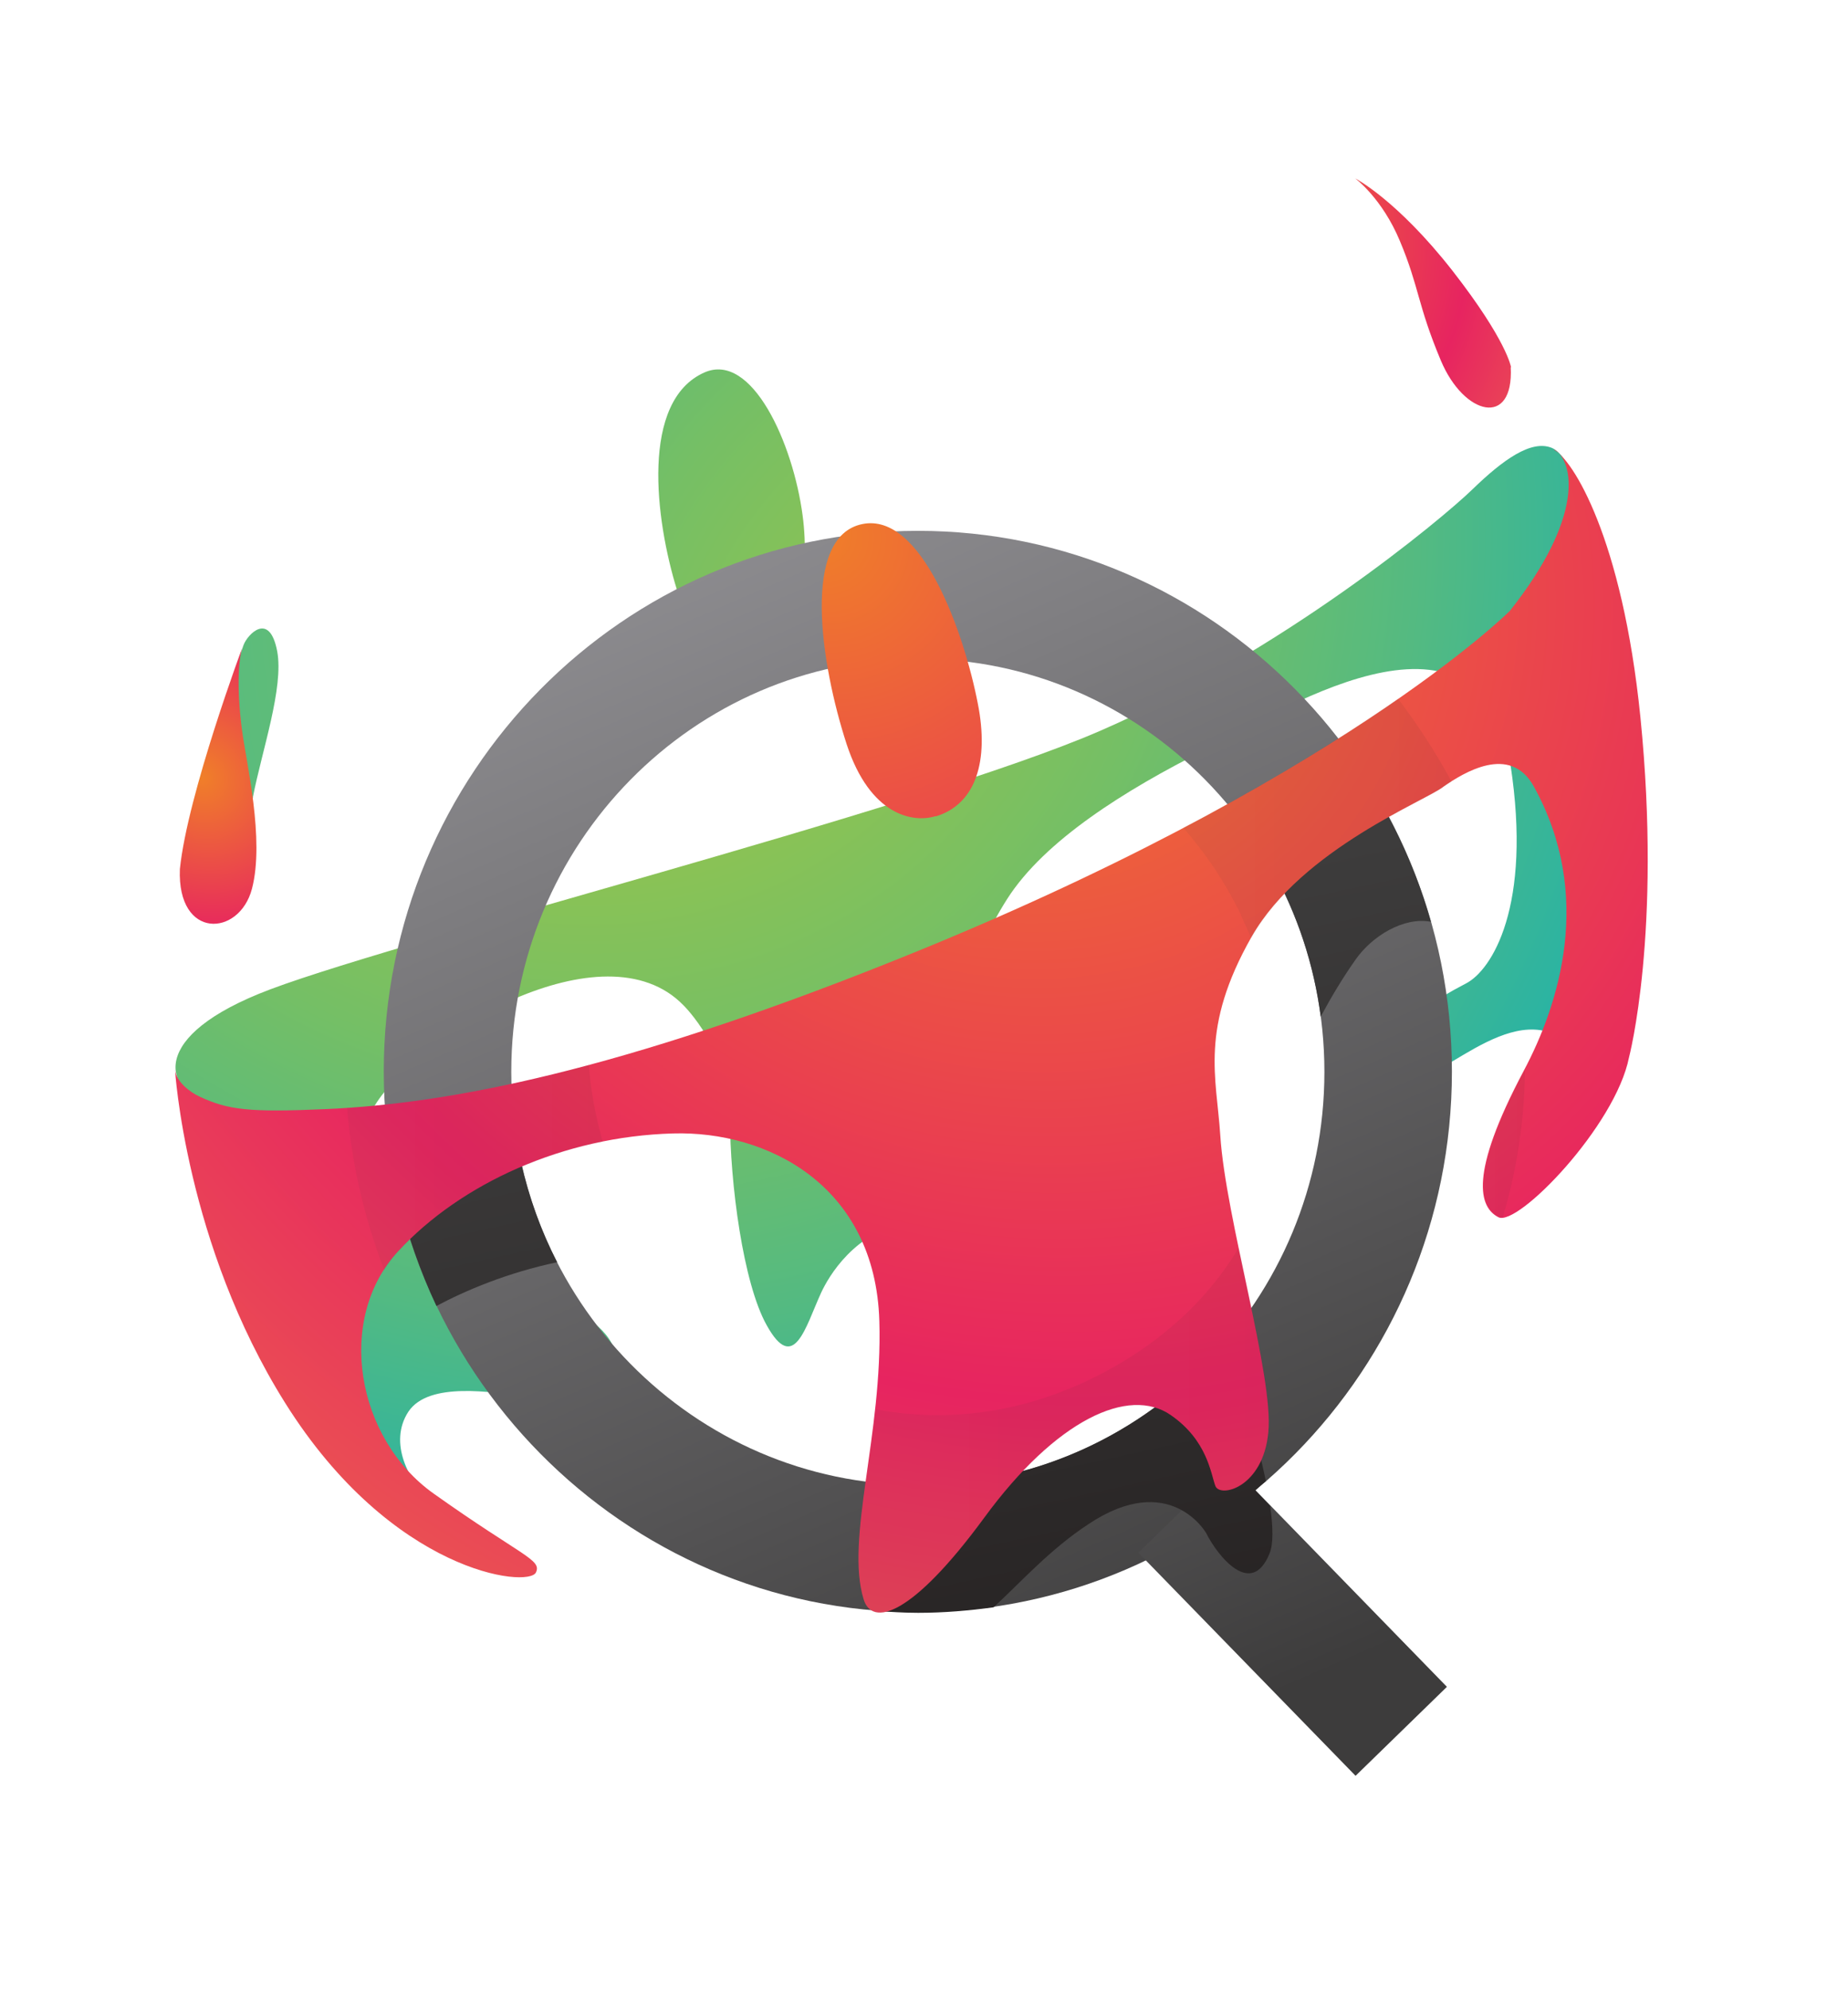
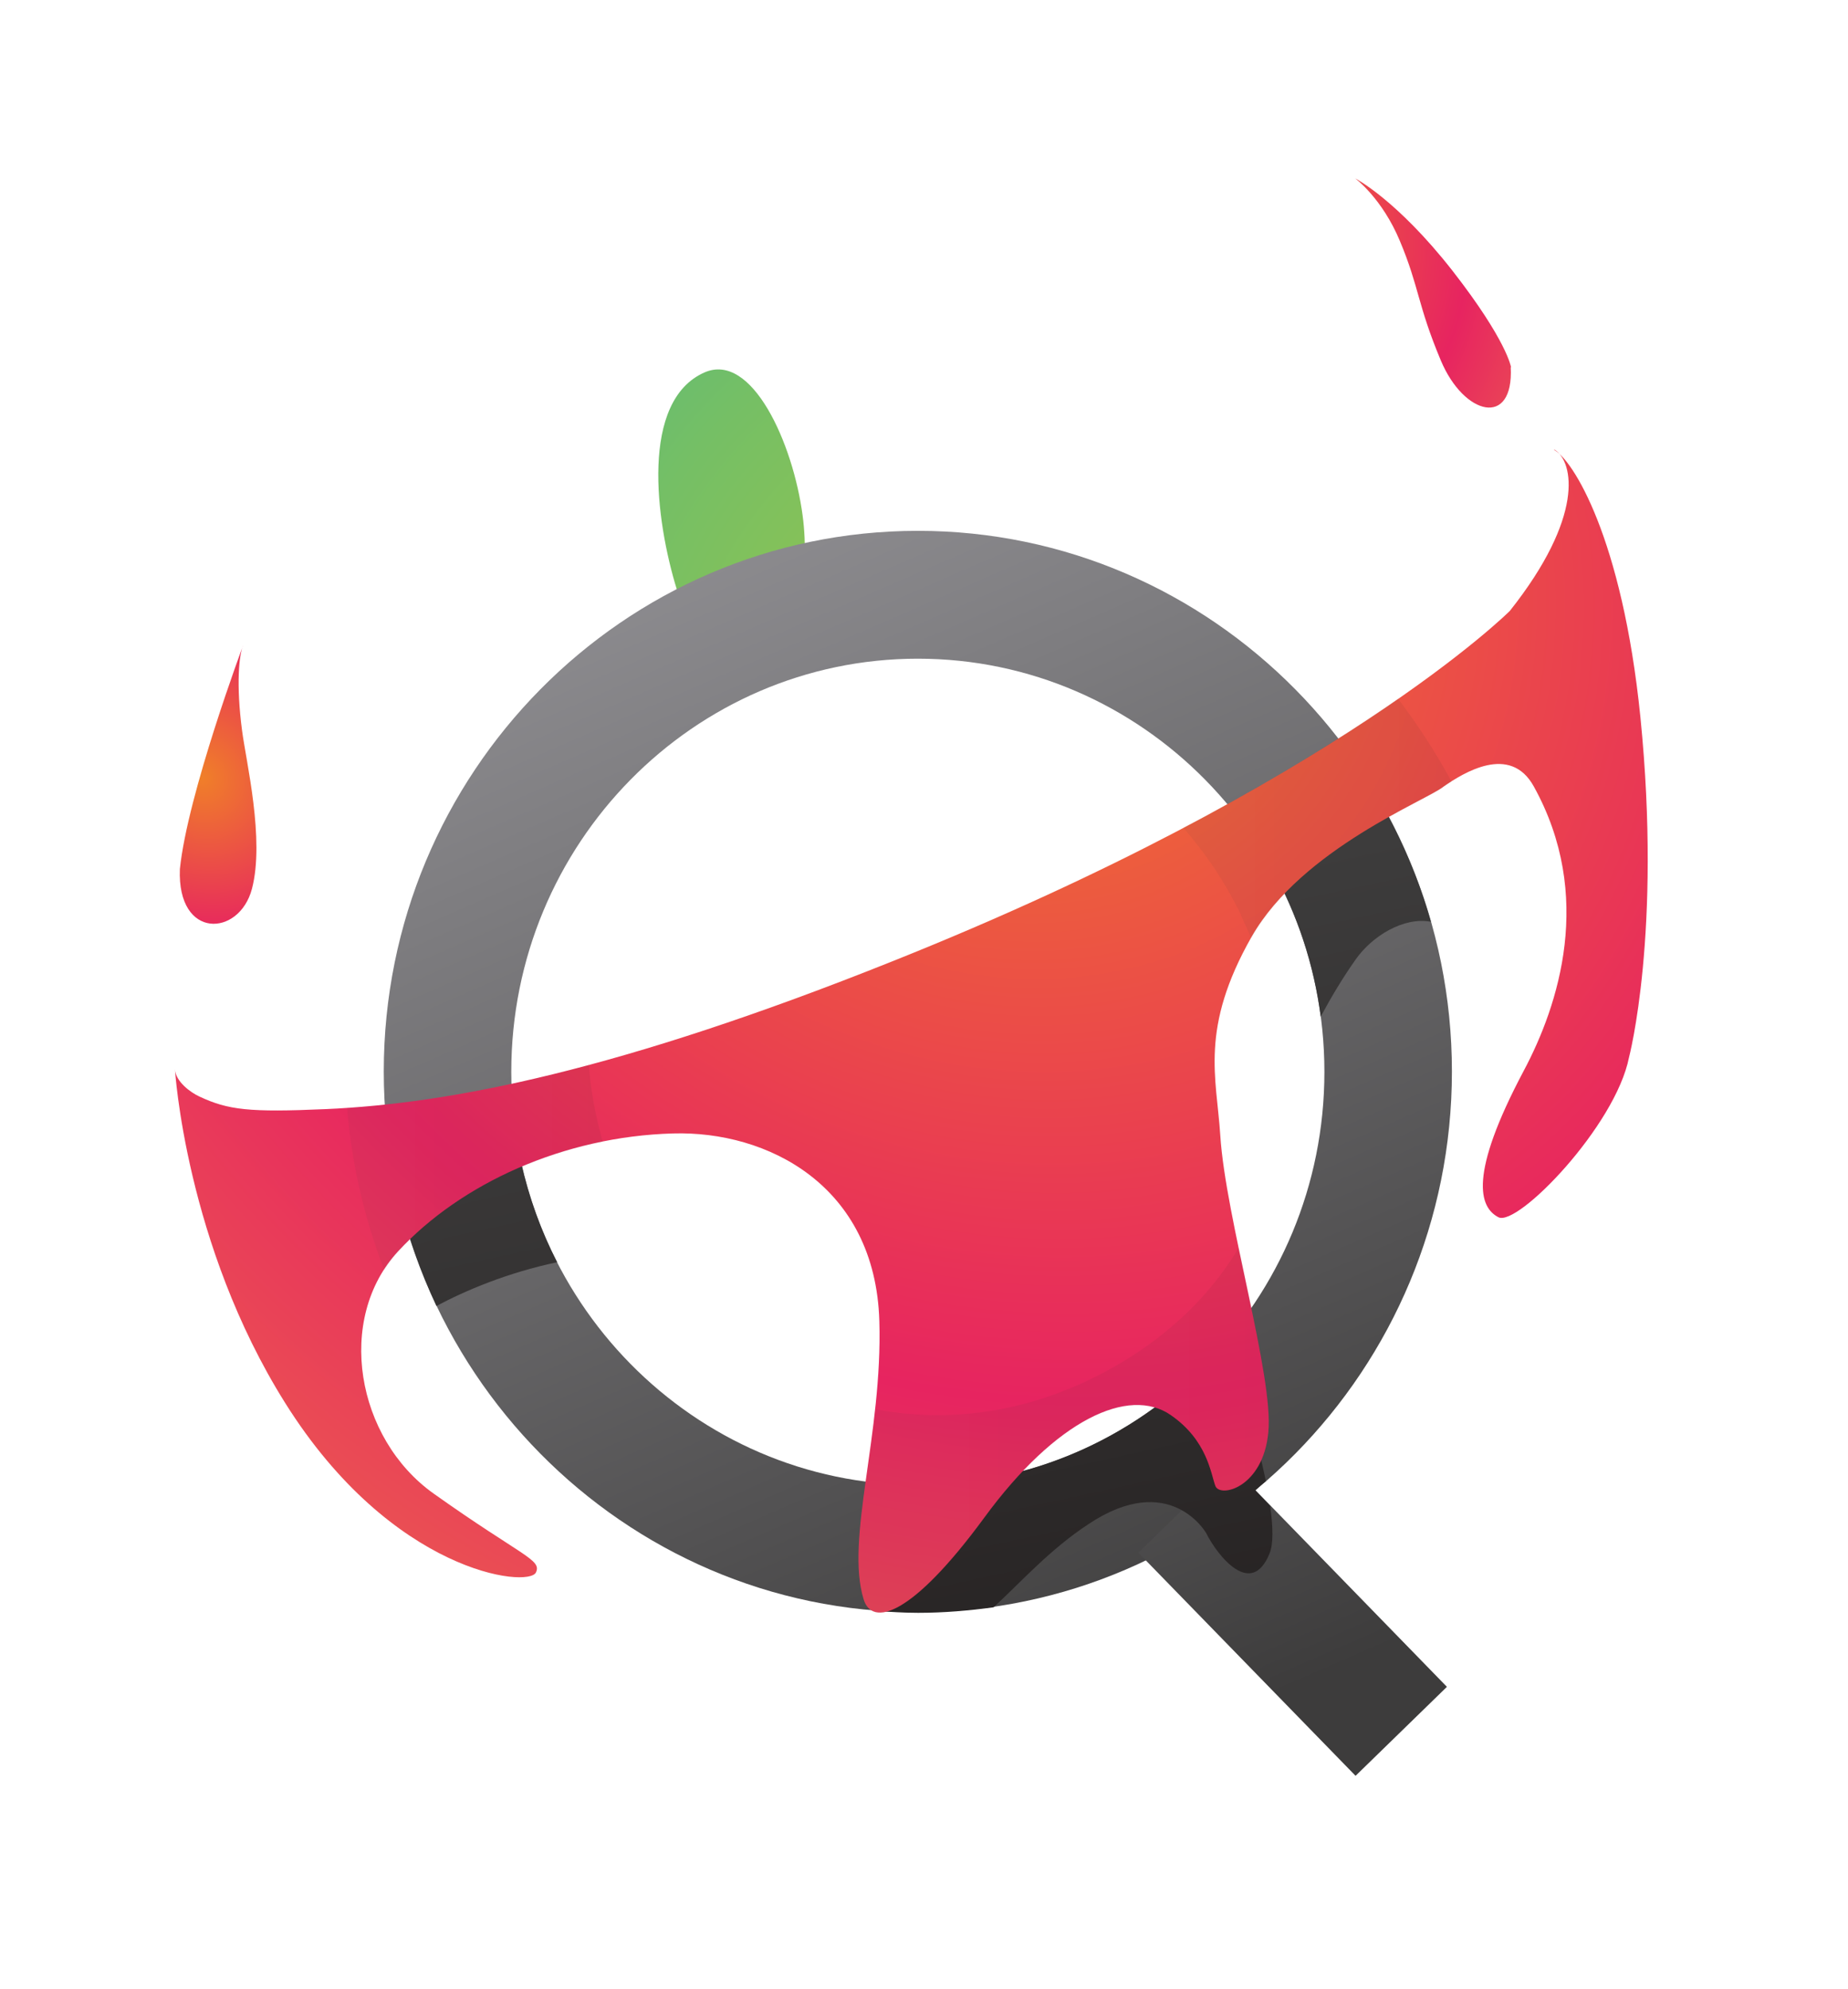
<svg xmlns="http://www.w3.org/2000/svg" xmlns:xlink="http://www.w3.org/1999/xlink" id="Capa_10" viewBox="0 0 60 64.56">
  <defs>
    <style>      .st0 {        fill: url(#linear-gradient2);      }      .st1 {        opacity: .07;      }      .st2 {        fill: url(#linear-gradient1);      }      .st3 {        fill: url(#radial-gradient);      }      .st4 {        fill: url(#radial-gradient5);      }      .st5 {        fill: url(#radial-gradient1);      }      .st6 {        fill: url(#linear-gradient4);      }      .st7 {        fill: url(#linear-gradient5);      }      .st8 {        fill: url(#linear-gradient3);      }      .st9 {        fill: url(#radial-gradient6);      }      .st10 {        fill: url(#radial-gradient2);      }      .st11 {        fill: url(#linear-gradient6);      }      .st12 {        fill: url(#radial-gradient4);      }      .st13 {        fill: url(#radial-gradient3);      }      .st14 {        fill: url(#linear-gradient);      }    </style>
    <radialGradient id="radial-gradient" cx="-5.14" cy="5.41" fx="-5.14" fy="5.41" r="46.63" gradientTransform="translate(22.48 9.2) rotate(-1.03) scale(1.02) skewX(5.01)" gradientUnits="userSpaceOnUse">
      <stop offset="0" stop-color="#a2c742" />
      <stop offset=".12" stop-color="#9cc646" />
      <stop offset=".26" stop-color="#8ec352" />
      <stop offset=".42" stop-color="#75bf65" />
      <stop offset=".59" stop-color="#54ba81" />
      <stop offset=".76" stop-color="#29b3a4" />
      <stop offset=".9" stop-color="#00adc6" />
    </radialGradient>
    <radialGradient id="radial-gradient1" cx="-23.6" cy="12.56" fx="-23.6" fy="12.56" r="42.37" gradientTransform="translate(57.33 9.59) rotate(-10.77) scale(1.01 1.04) skewX(4.78)" xlink:href="#radial-gradient" />
    <radialGradient id="radial-gradient2" cx="35.7" cy="-.69" fx="35.7" fy="-.69" r="62.75" gradientTransform="translate(-.88 18.02) rotate(5.78) scale(1.02) skewX(5)" gradientUnits="userSpaceOnUse">
      <stop offset="0" stop-color="#a2c742" />
      <stop offset="1" stop-color="#00adc6" />
    </radialGradient>
    <linearGradient id="linear-gradient" x1="20.92" y1="14.37" x2="38.67" y2="55.17" gradientUnits="userSpaceOnUse">
      <stop offset="0" stop-color="#949397" />
      <stop offset="1" stop-color="#3d3c3c" />
    </linearGradient>
    <linearGradient id="linear-gradient1" x1="28.12" y1="20.76" x2="42.79" y2="54.46" gradientTransform="translate(48.58 -14.37) rotate(44.24)" xlink:href="#linear-gradient" />
    <linearGradient id="linear-gradient2" x1="28.88" y1="30.62" x2="34.63" y2="57.04" gradientUnits="userSpaceOnUse">
      <stop offset="0" stop-color="#3d3c3c" />
      <stop offset="1" stop-color="#242020" />
    </linearGradient>
    <radialGradient id="radial-gradient3" cx="7.41" cy="6.3" fx="7.41" fy="6.3" r="7.5" gradientTransform="translate(-.88 18.02) rotate(5.78) scale(1.02) skewX(5)" gradientUnits="userSpaceOnUse">
      <stop offset="0" stop-color="#f07f29" />
      <stop offset=".67" stop-color="#e72460" />
      <stop offset="1" stop-color="#eb5751" />
    </radialGradient>
    <radialGradient id="radial-gradient4" cx="8.84" cy="8.86" fx="8.84" fy="8.86" r="40.2" gradientTransform="translate(22.48 9.2) rotate(-1.03) scale(1.02) skewX(5.01)" xlink:href="#radial-gradient3" />
    <radialGradient id="radial-gradient5" cx="15.04" cy="9.02" fx="15.04" fy="9.02" r="12.9" gradientTransform="translate(24.17 -1.2) rotate(-.98) scale(.95 .98) skewX(5.13)" xlink:href="#radial-gradient3" />
    <radialGradient id="radial-gradient6" cx="3.16" cy="8" fx="3.16" fy="8" r="25.4" gradientTransform="translate(22.48 9.2) rotate(-1.03) scale(1.02) skewX(5.01)" xlink:href="#radial-gradient3" />
    <linearGradient id="linear-gradient3" x1="27.89" y1="46.42" x2="41.21" y2="46.42" xlink:href="#linear-gradient2" />
    <linearGradient id="linear-gradient4" x1="48.17" y1="37.12" x2="49.52" y2="37.12" xlink:href="#linear-gradient2" />
    <linearGradient id="linear-gradient5" x1="11.27" y1="37.9" x2="19.57" y2="37.9" xlink:href="#linear-gradient2" />
    <linearGradient id="linear-gradient6" x1="38.42" y1="26.57" x2="47.14" y2="26.57" xlink:href="#linear-gradient2" />
  </defs>
-   <path class="st3" d="M50.84,18.25c.91-1.94.07-3.49-.45-3.71-.67-.28-1.59.38-2.59,1.35-1,.97-6.17,5.27-12.1,7.84-5.93,2.57-23.57,6.99-27.3,8.53-3.73,1.53-2.96,3.26-1.47,3.61.22.05-.14,1.46.17,2.22.79,1.94,4.41,9.35,5.44,10.64,1.02,1.29,1.43-.03,1.43-.03-.69-.61-1.37-1.87-.71-2.88.67-1,2.76-.61,3.69-.52.93.09,3.36.56,3.07-1.23-.3-1.79-3.57-2.17-6.54-3.96-2.96-1.79-1.31-4.23-1.31-4.23,1.39-2.27,7.44-5.91,10.02-3.25,0,0,1.5,1.46,1.51,3.63,0,2.16.43,5.39,1.19,6.75.89,1.61,1.26.06,1.77-1.05.24-.52,1.09-2,2.87-2.31,2.25-.39,2.84.5,4.74,1.46,2.48,1.25-.22-2.98-1.73-5.8-1.37-2.57-1.05-4.23.16-6.13,1.21-1.9,3.84-3.54,6.41-4.83,2.11-1.06,8.99-5.61,9.93.46.71,4.62-.61,6.68-1.44,7.11-2.2,1.14-2.76,2.04-2.17,2.93.68,1.02,3.19-2.26,5.14-1.23l1.13,1.13,1.16-12.1-.41-3.91-1.57-.52Z" />
  <path class="st5" d="M24.32,21.28s-1.64.16-2.34-2.13c-.71-2.29-1.19-6.14.89-7.06,1.54-.68,2.88,2.29,3.19,4.65.24,1.77-.08,4.6-1.74,4.54Z" />
-   <path class="st10" d="M8.21,25.88c.29-1.5,1.01-3.56.79-4.74-.25-1.31-.96-.55-1.09-.21-.13.33-.97,3.06-.79,4.84.18,1.77,1.1.11,1.1.11Z" />
+   <path class="st10" d="M8.21,25.88Z" />
  <path class="st14" d="M29.8,52.33c-9.56,0-17.34-7.87-17.34-17.55s7.78-17.55,17.34-17.55,17.34,7.87,17.34,17.55-7.78,17.55-17.34,17.55h0ZM29.8,21.38c-7.28,0-13.2,6.01-13.2,13.41s5.92,13.41,13.2,13.41,13.2-6.01,13.2-13.41-5.92-13.41-13.2-13.41h0Z" />
  <rect class="st2" x="39.9" y="47.52" width="4.14" height="10.11" transform="translate(-24.78 44.19) rotate(-44.24)" />
  <path class="st0" d="M40.76,48.37c.11-.1.22-.2.34-.29-.31-1.52-.88-3.37-1.28-4.57-2.42,2.87-6.01,4.69-10.01,4.69-.46,0-.92-.02-1.37-.07.04,1.52.04,3.21.02,4.16.45.03.9.06,1.35.06.83,0,1.65-.07,2.45-.18.9-.83,1.82-1.87,3.08-2.7,2.65-1.76,3.82.29,3.82.29.37.74,1.47,2.13,2.06.66.13-.31.11-.87.02-1.54l-.47-.49ZM12.93,38.83c.29,1.24.71,2.43,1.24,3.56.94-.5,2.3-1.08,3.92-1.42-.52-1.01-.91-2.09-1.17-3.23l-4,1.1ZM44.81,26.01l-3.47,2.27c.79,1.43,1.32,3.03,1.54,4.72.32-.6.7-1.24,1.13-1.85.53-.76,1.56-1.4,2.45-1.23-.39-1.38-.95-2.69-1.65-3.91Z" />
  <path class="st13" d="M7.9,20.93s-1.81,4.84-2.06,7.28c-.09,2.3,1.93,2.2,2.34.64.42-1.6-.19-4.13-.32-5.13-.2-1.51-.1-2.48.04-2.79Z" />
  <path class="st12" d="M50.48,14.6c.62.4.96,2.18-1.46,5.23,0,0-5.62,5.61-20.04,11.37-8.9,3.56-14.36,4.62-18.4,4.8-2.49.11-3.17.03-4.11-.41-.28-.13-.77-.48-.79-.89h0s.34,5.68,3.58,10.84c3.47,5.53,7.9,6.01,8.14,5.5.2-.42-.45-.52-3.32-2.56-2.52-1.79-3.19-5.67-1.15-7.87,2.04-2.2,5.37-3.72,8.92-3.82,3.06-.09,6.57,1.68,6.7,6.09.11,3.67-1.11,7.08-.51,9.03.27.9,1.56.56,3.91-2.64,2.34-3.2,4.7-4.28,6.06-3.34,1.19.82,1.3,1.9,1.45,2.3.15.4,1.55.06,1.72-1.74.18-1.8-1.39-6.96-1.56-9.63-.12-1.89-.68-3.47,1.02-6.46,1.63-2.85,5.72-4.44,6.23-4.87.64-.44,2.16-1.4,2.93,0,1.96,3.54.81,7.09-.33,9.23-1.8,3.39-1.44,4.43-.82,4.75.62.32,3.8-2.96,4.24-5.19,0,0,1.07-4.05.37-11.04-.59-5.84-2.21-8.38-2.81-8.68Z" />
  <path class="st4" d="M49.06,11.92s-.13-.86-1.9-3.13c-1.8-2.3-3.16-3-3.16-3,0,0,.87.64,1.45,2.03.63,1.5.57,2.07,1.33,3.88.75,1.79,2.37,2.19,2.27.22Z" />
-   <path class="st9" d="M30.38,26.49c-.74.23-2.13-.02-2.89-2.33-.86-2.64-1.47-6.75.51-7.15,1.92-.39,3.3,3.51,3.75,5.84.36,1.83-.05,3.25-1.37,3.65Z" />
  <g class="st1">
    <path class="st8" d="M38.02,45.93c1.19.82,1.3,1.9,1.45,2.3.15.4,1.55.06,1.72-1.74.11-1.14-.48-3.64-.97-5.99-1.04,1.74-2.65,3.22-4.82,4.27-2.3,1.11-4.72,1.41-6.98.97-.28,2.53-.81,4.74-.38,6.18.27.9,1.56.56,3.91-2.64,2.34-3.2,4.7-4.28,6.06-3.34Z" />
-     <path class="st6" d="M49.52,34.71s-.01.03-.02.04c-1.8,3.39-1.44,4.43-.82,4.75.03.02.07.02.11.02.46-1.55.71-3.17.72-4.81Z" />
    <path class="st7" d="M12.48,41.23c.14-.22.29-.43.47-.62,1.59-1.72,3.97-3.01,6.62-3.55-.24-.84-.39-1.67-.45-2.49-3.19.86-5.72,1.25-7.85,1.39.14,1.75.54,3.52,1.21,5.28Z" />
    <path class="st11" d="M40.29,29.71c.12.25.23.5.34.75.01-.02.02-.04.03-.06,1.63-2.85,5.72-4.44,6.23-4.87.07-.05.15-.1.24-.16-.52-.96-1.11-1.86-1.74-2.69-1.68,1.16-3.97,2.61-6.97,4.19.72.82,1.36,1.77,1.88,2.84Z" />
  </g>
</svg>